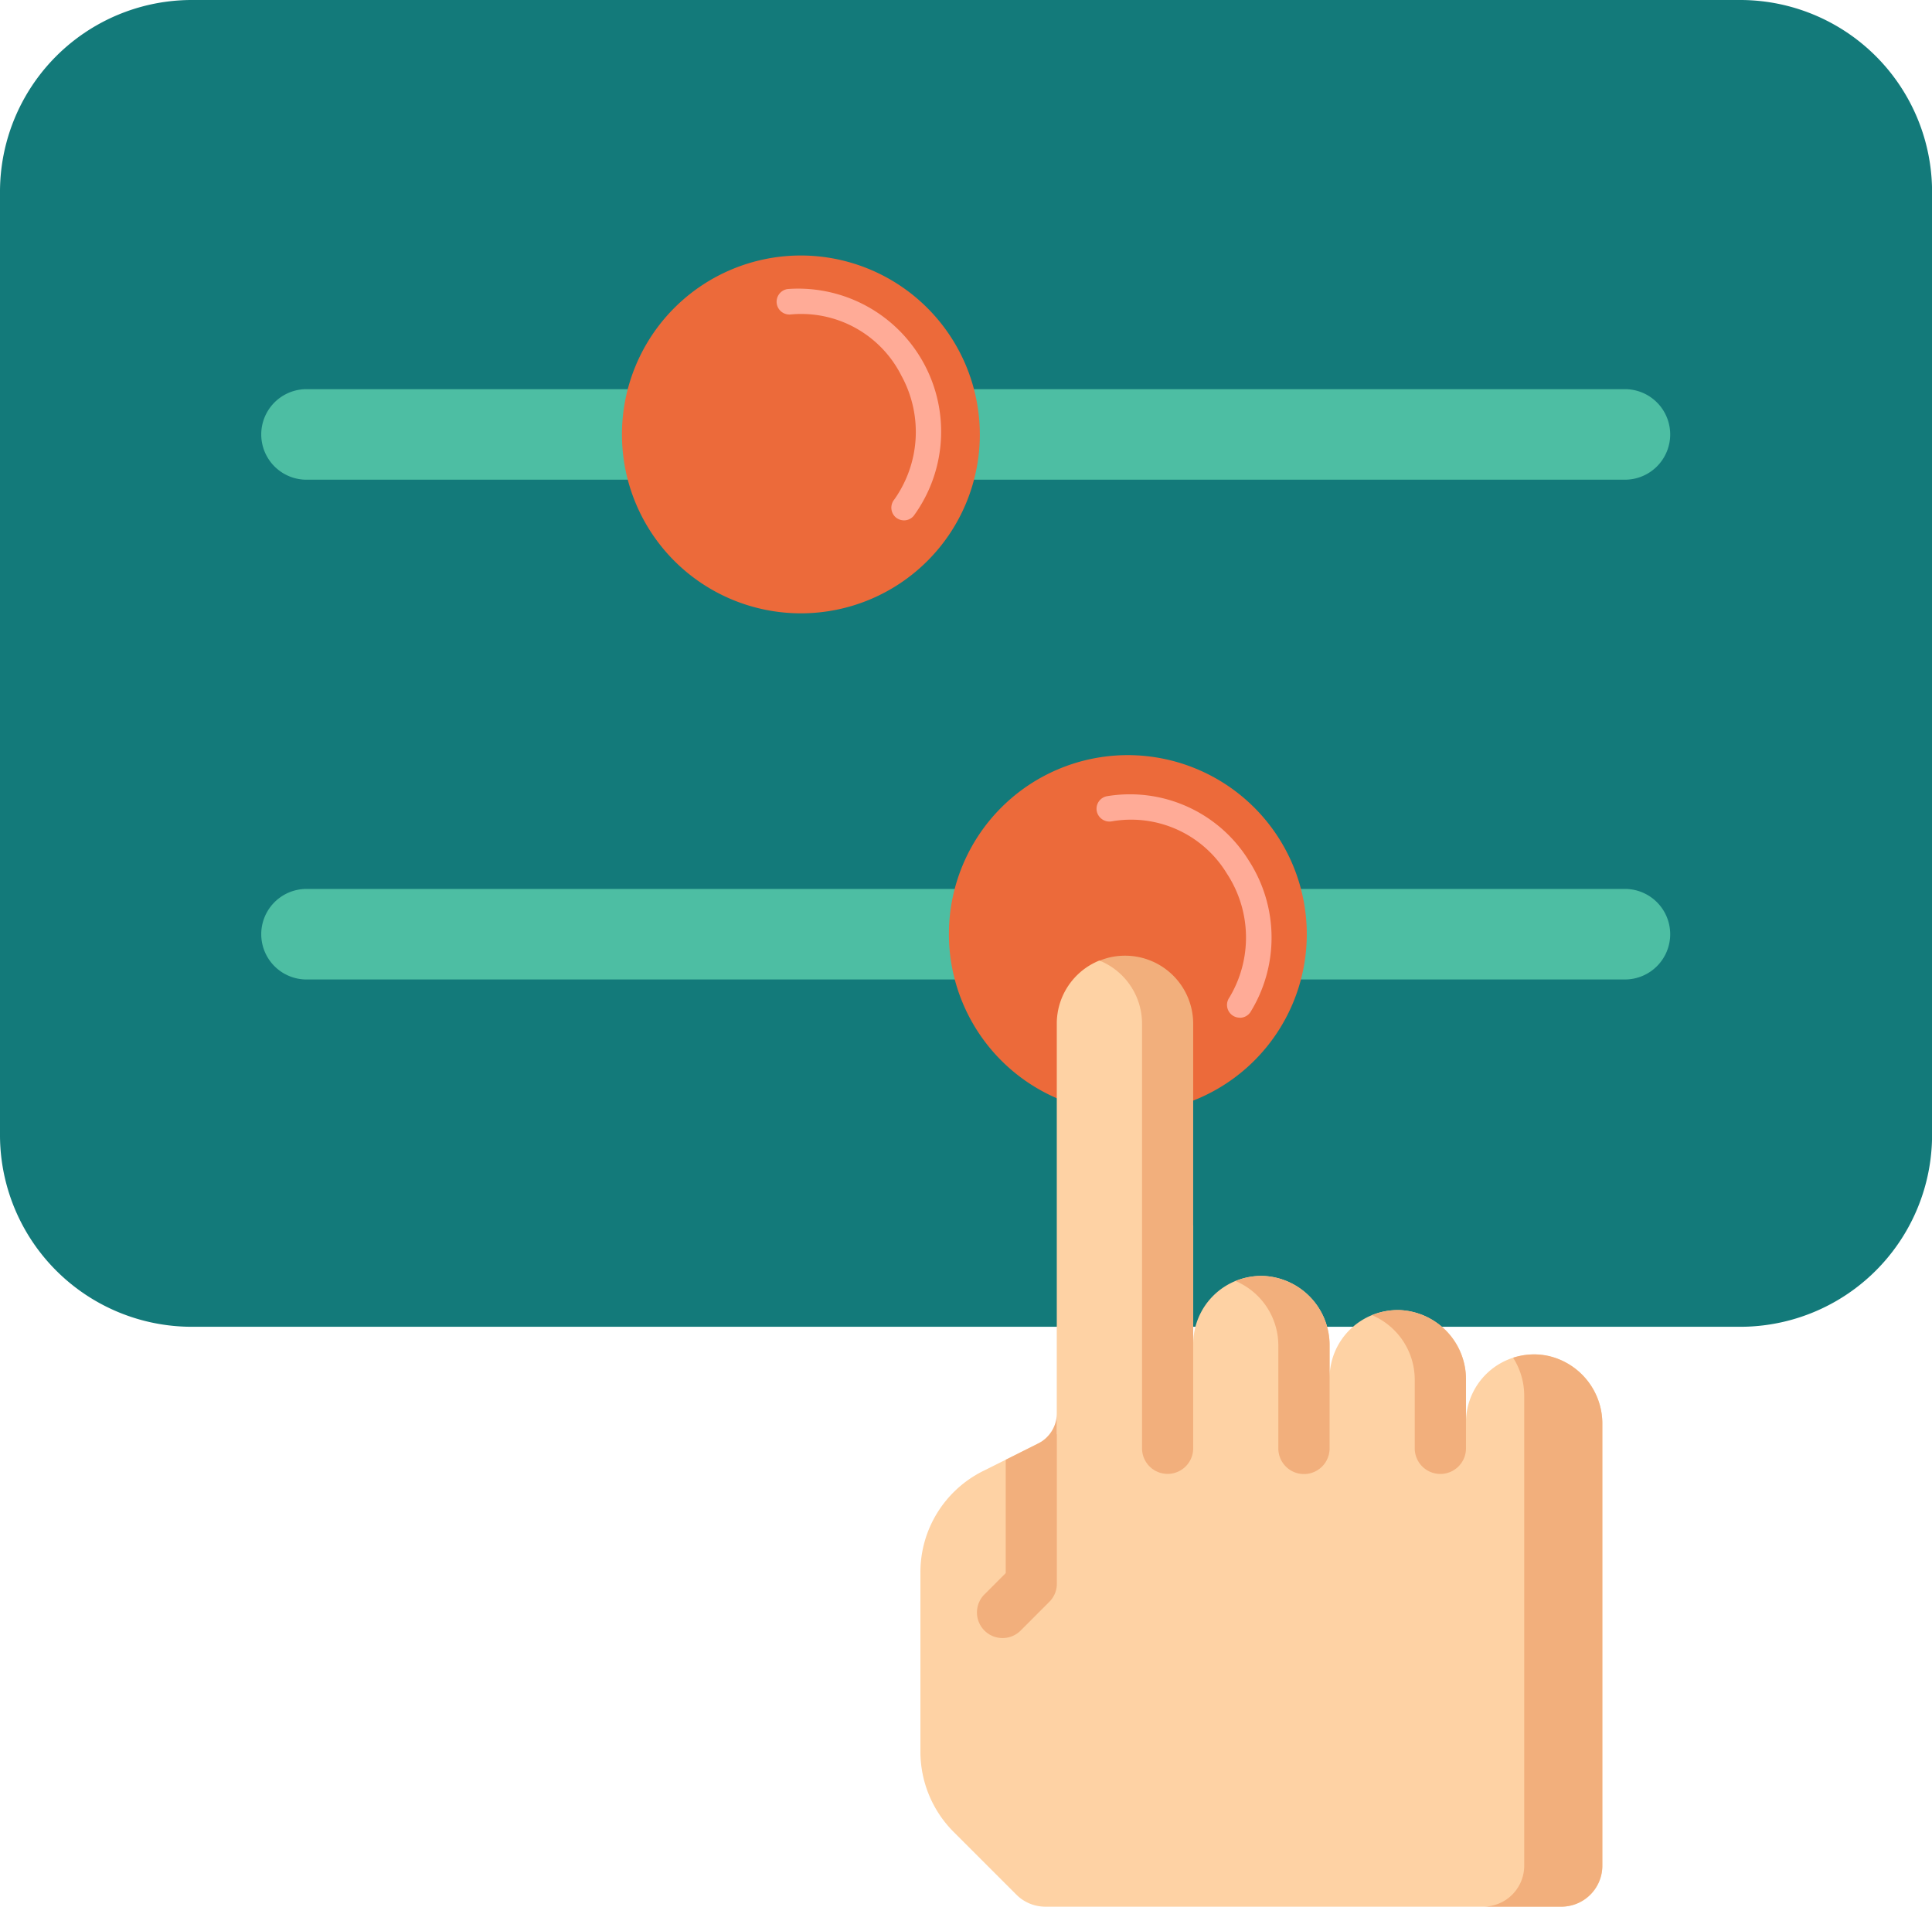
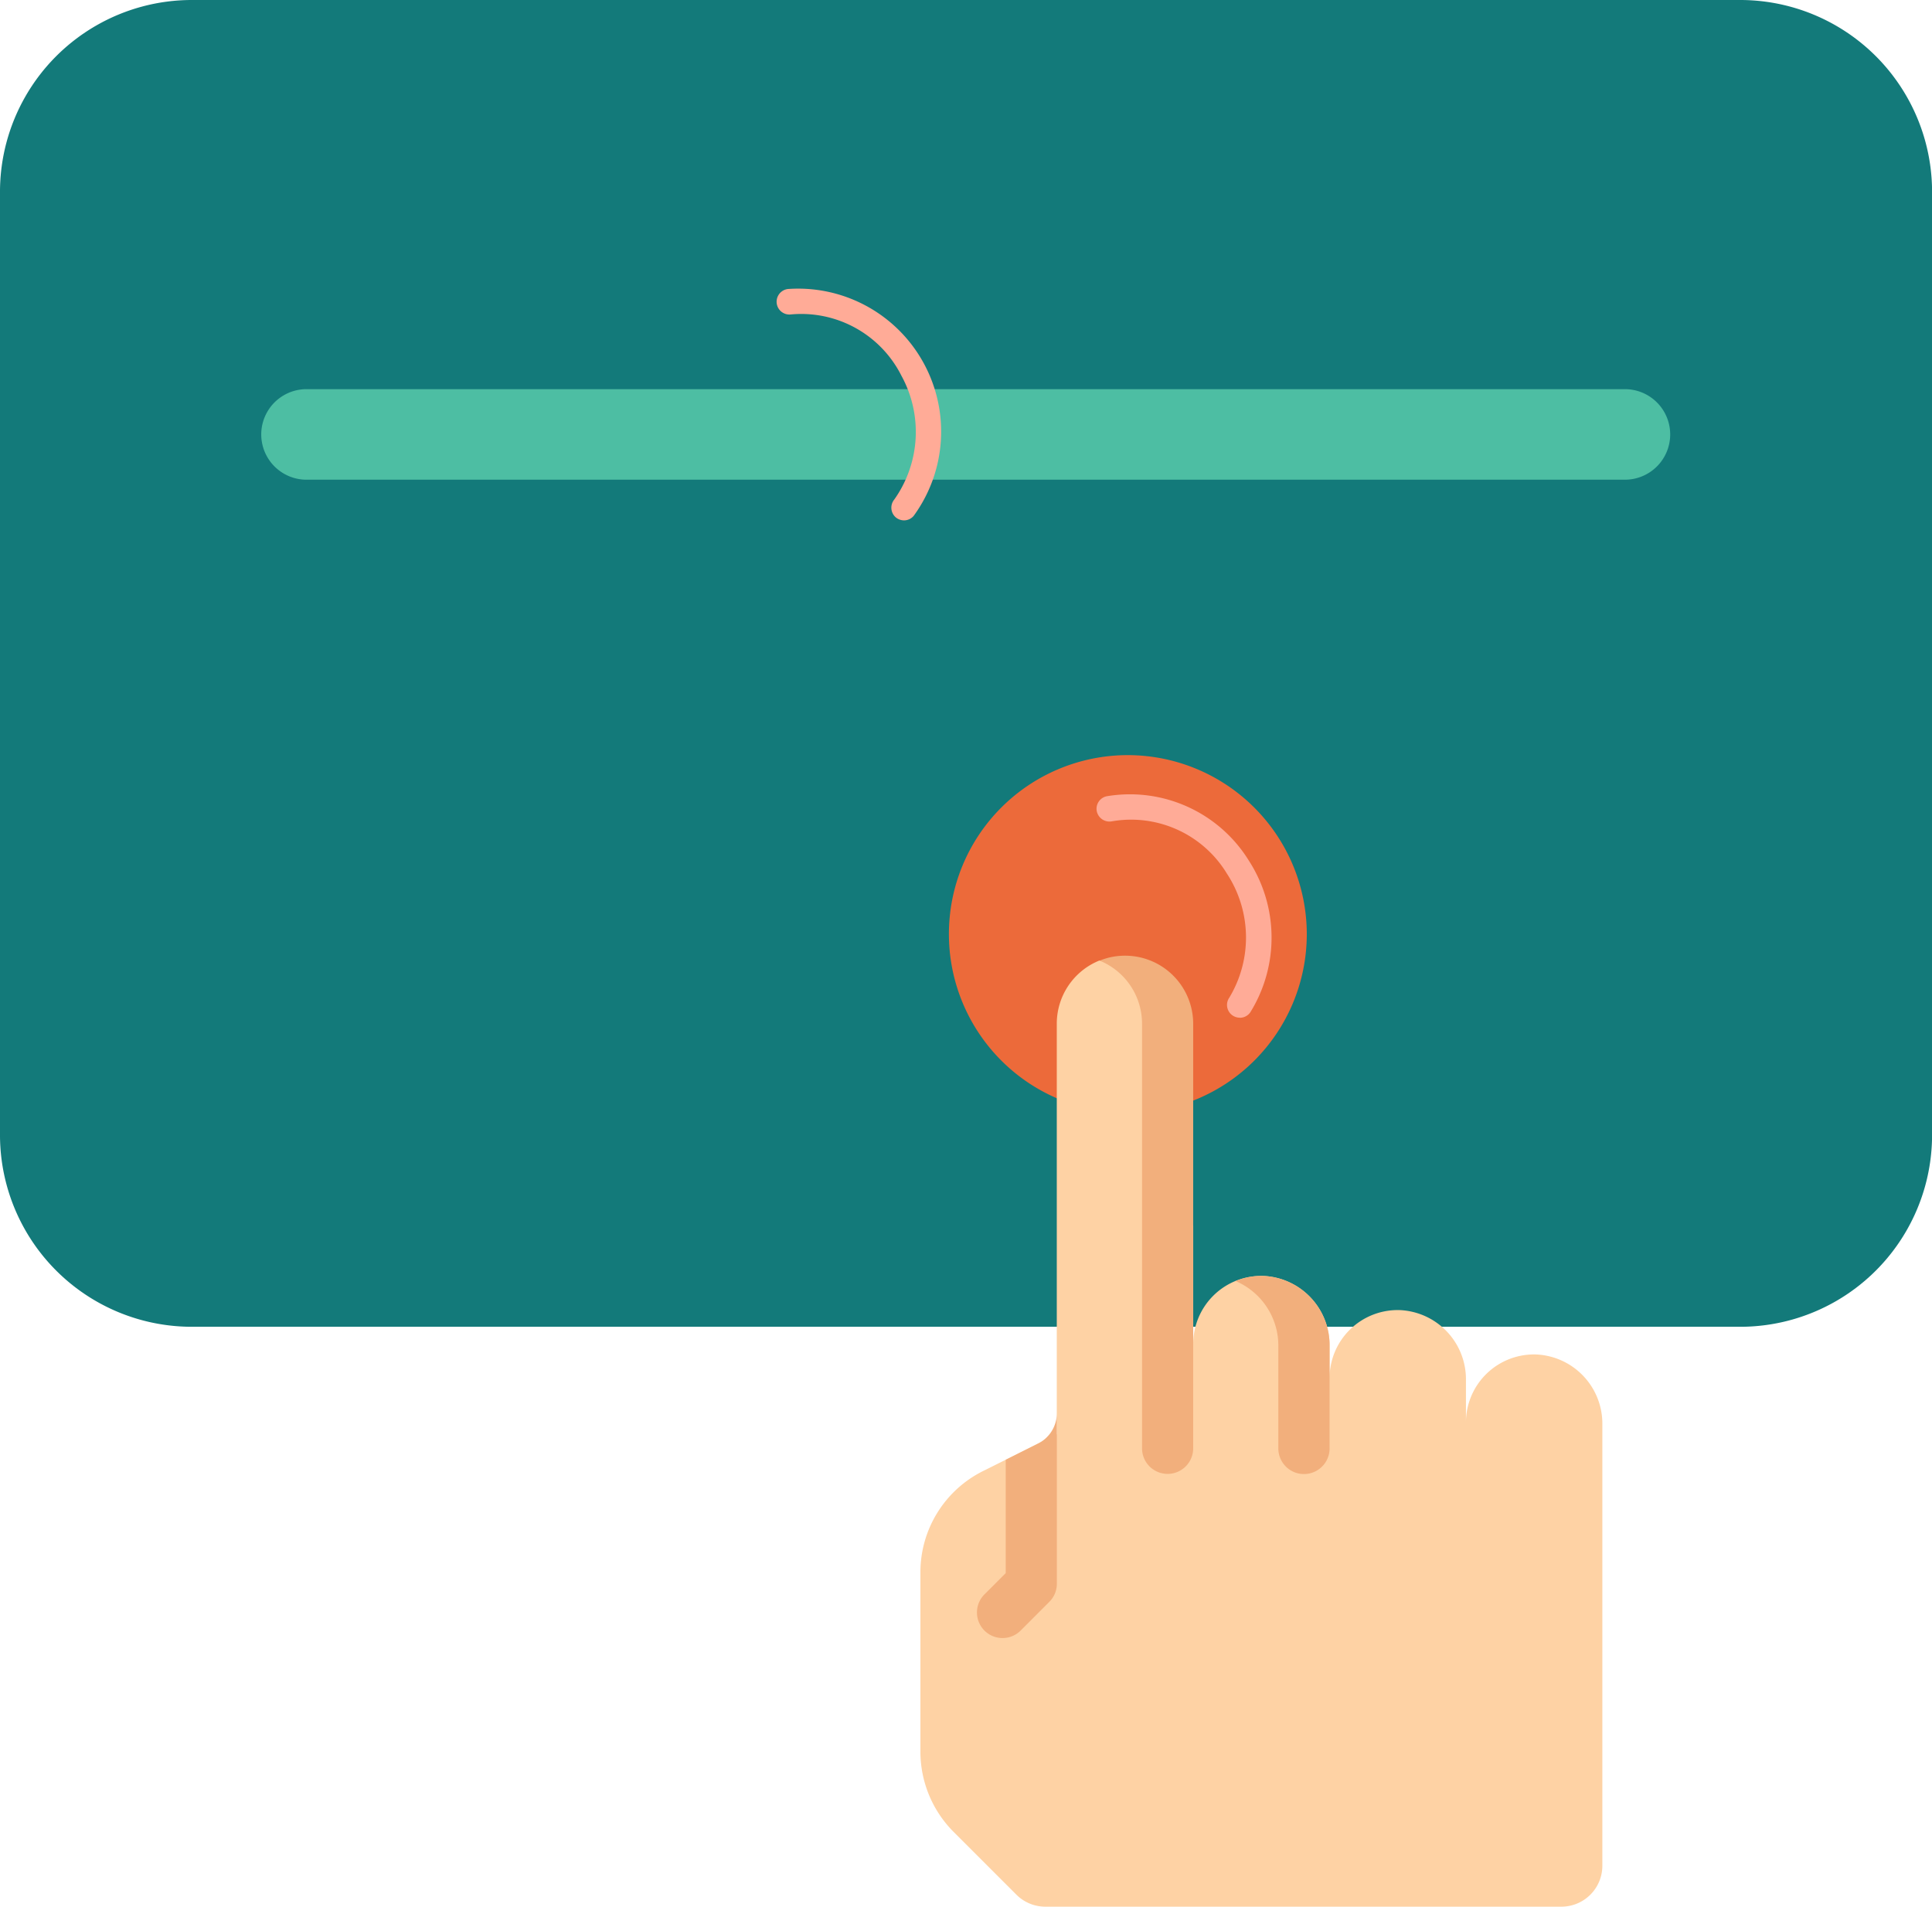
<svg xmlns="http://www.w3.org/2000/svg" id="Group_41662" data-name="Group 41662" width="53.908" height="53.209" viewBox="0 0 53.908 53.209">
  <defs>
    <clipPath id="clip-path">
      <rect id="Rectangle_11371" data-name="Rectangle 11371" width="53.908" height="53.209" fill="none" />
    </clipPath>
  </defs>
  <g id="Group_41661" data-name="Group 41661" clip-path="url(#clip-path)">
    <path id="Path_23289" data-name="Path 23289" d="M48.554,0H5.355A5.354,5.354,0,0,0,0,5.355V31.671a5.354,5.354,0,0,0,5.355,5.355h43.2a5.355,5.355,0,0,0,5.355-5.355V5.355A5.355,5.355,0,0,0,48.554,0" transform="translate(0 0)" fill="#137a7a" />
-     <path id="Path_23290" data-name="Path 23290" d="M44.183,17.832A1.264,1.264,0,0,1,42.92,19.1H6.133a1.263,1.263,0,1,1,0-2.527H42.92a1.264,1.264,0,0,1,1.263,1.263" transform="translate(2.42 8.234)" fill="#4dbea3" />
    <path id="Path_23291" data-name="Path 23291" d="M27.673,19.071a4.993,4.993,0,1,1-4.994-4.994,5,5,0,0,1,4.994,4.994" transform="translate(8.79 6.996)" fill="#ec6a3a" />
    <path id="Path_23292" data-name="Path 23292" d="M44.183,8.518A1.264,1.264,0,0,1,42.92,9.782H6.133a1.263,1.263,0,1,1,0-2.527H42.92a1.264,1.264,0,0,1,1.263,1.263" transform="translate(2.42 3.605)" fill="#4dbea3" />
-     <path id="Path_23293" data-name="Path 23293" d="M21.579,9.757a4.993,4.993,0,1,1-4.994-4.994,5,5,0,0,1,4.994,4.994" transform="translate(5.761 2.367)" fill="#ec6a3a" />
    <path id="Path_23294" data-name="Path 23294" d="M34.349,28.9a1.9,1.9,0,0,0-1.971,1.9V29.61a1.932,1.932,0,0,0-1.834-1.948,1.9,1.9,0,0,0-1.971,1.9v-.906a1.934,1.934,0,0,0-1.834-1.948,1.9,1.9,0,0,0-1.971,1.9v-3.3l-.684-.871V19.2L22.7,17.907h-.552a1.9,1.9,0,0,0-1.187,1.763V31.125L18.9,32.155a3.155,3.155,0,0,0-1.744,2.822v5.006a3.174,3.174,0,0,0,.928,2.242l1.751,1.751a1.142,1.142,0,0,0,.808.334H35.04a1.143,1.143,0,0,0,1.144-1.142V30.847A1.933,1.933,0,0,0,34.349,28.9Z" transform="translate(8.526 8.899)" fill="#fed2a4" />
-     <path id="Path_23295" data-name="Path 23295" d="M29.464,25.291a1.886,1.886,0,0,0-.983.052,1.975,1.975,0,0,1,.31,1.061V39.519a1.143,1.143,0,0,1-1.144,1.142h2.181a1.143,1.143,0,0,0,1.142-1.142V27.2A1.938,1.938,0,0,0,29.464,25.291Z" transform="translate(13.739 12.547)" fill="#f2af7c" />
    <path id="Path_23296" data-name="Path 23296" d="M20.226,31.611a.71.71,0,0,0,.21-.5V26.343a.952.952,0,0,1-.527.852l-.9.451V30.81l-.582.582a.714.714,0,1,0,1.01,1.009Z" transform="translate(9.053 13.091)" fill="#f2af7c" />
    <path id="Path_23297" data-name="Path 23297" d="M20.493,17.953a1.9,1.9,0,0,1,1.189,1.763V31.565a.713.713,0,1,0,1.427,0V19.717a1.9,1.9,0,0,0-1.9-1.9,1.877,1.877,0,0,0-.713.139" transform="translate(10.184 8.853)" fill="#f2af7c" />
    <path id="Path_23298" data-name="Path 23298" d="M23.82,23.788a1.9,1.9,0,0,0-.789.141,1.957,1.957,0,0,1,1.193,1.807V28.6a.715.715,0,0,0,1.43,0V25.736A1.932,1.932,0,0,0,23.82,23.788Z" transform="translate(11.445 11.821)" fill="#f2af7c" />
-     <path id="Path_23299" data-name="Path 23299" d="M26.362,24.424a1.9,1.9,0,0,0-.789.141,1.957,1.957,0,0,1,1.193,1.807v1.909a.715.715,0,1,0,1.43,0V26.372A1.932,1.932,0,0,0,26.362,24.424Z" transform="translate(12.709 12.137)" fill="#f2af7c" />
    <path id="Path_23300" data-name="Path 23300" d="M18.032,11.847a.366.366,0,0,1-.229-.081.358.358,0,0,1-.046-.5,3.263,3.263,0,0,0,.2-3.456A3.127,3.127,0,0,0,14.873,6.1a.357.357,0,0,1-.082-.71A3.99,3.99,0,0,1,18.3,11.72a.354.354,0,0,1-.272.127" transform="translate(7.195 2.675)" fill="#ffab97" />
    <path id="Path_23301" data-name="Path 23301" d="M24.437,21.039a.356.356,0,0,1-.292-.561,3.253,3.253,0,0,0-.069-3.461,3.126,3.126,0,0,0-3.211-1.457.362.362,0,0,1-.419-.283.356.356,0,0,1,.281-.418,3.9,3.9,0,0,1,3.964,1.8,3.959,3.959,0,0,1,.037,4.233.359.359,0,0,1-.292.15" transform="translate(10.157 7.361)" fill="#ffab97" />
  </g>
</svg>